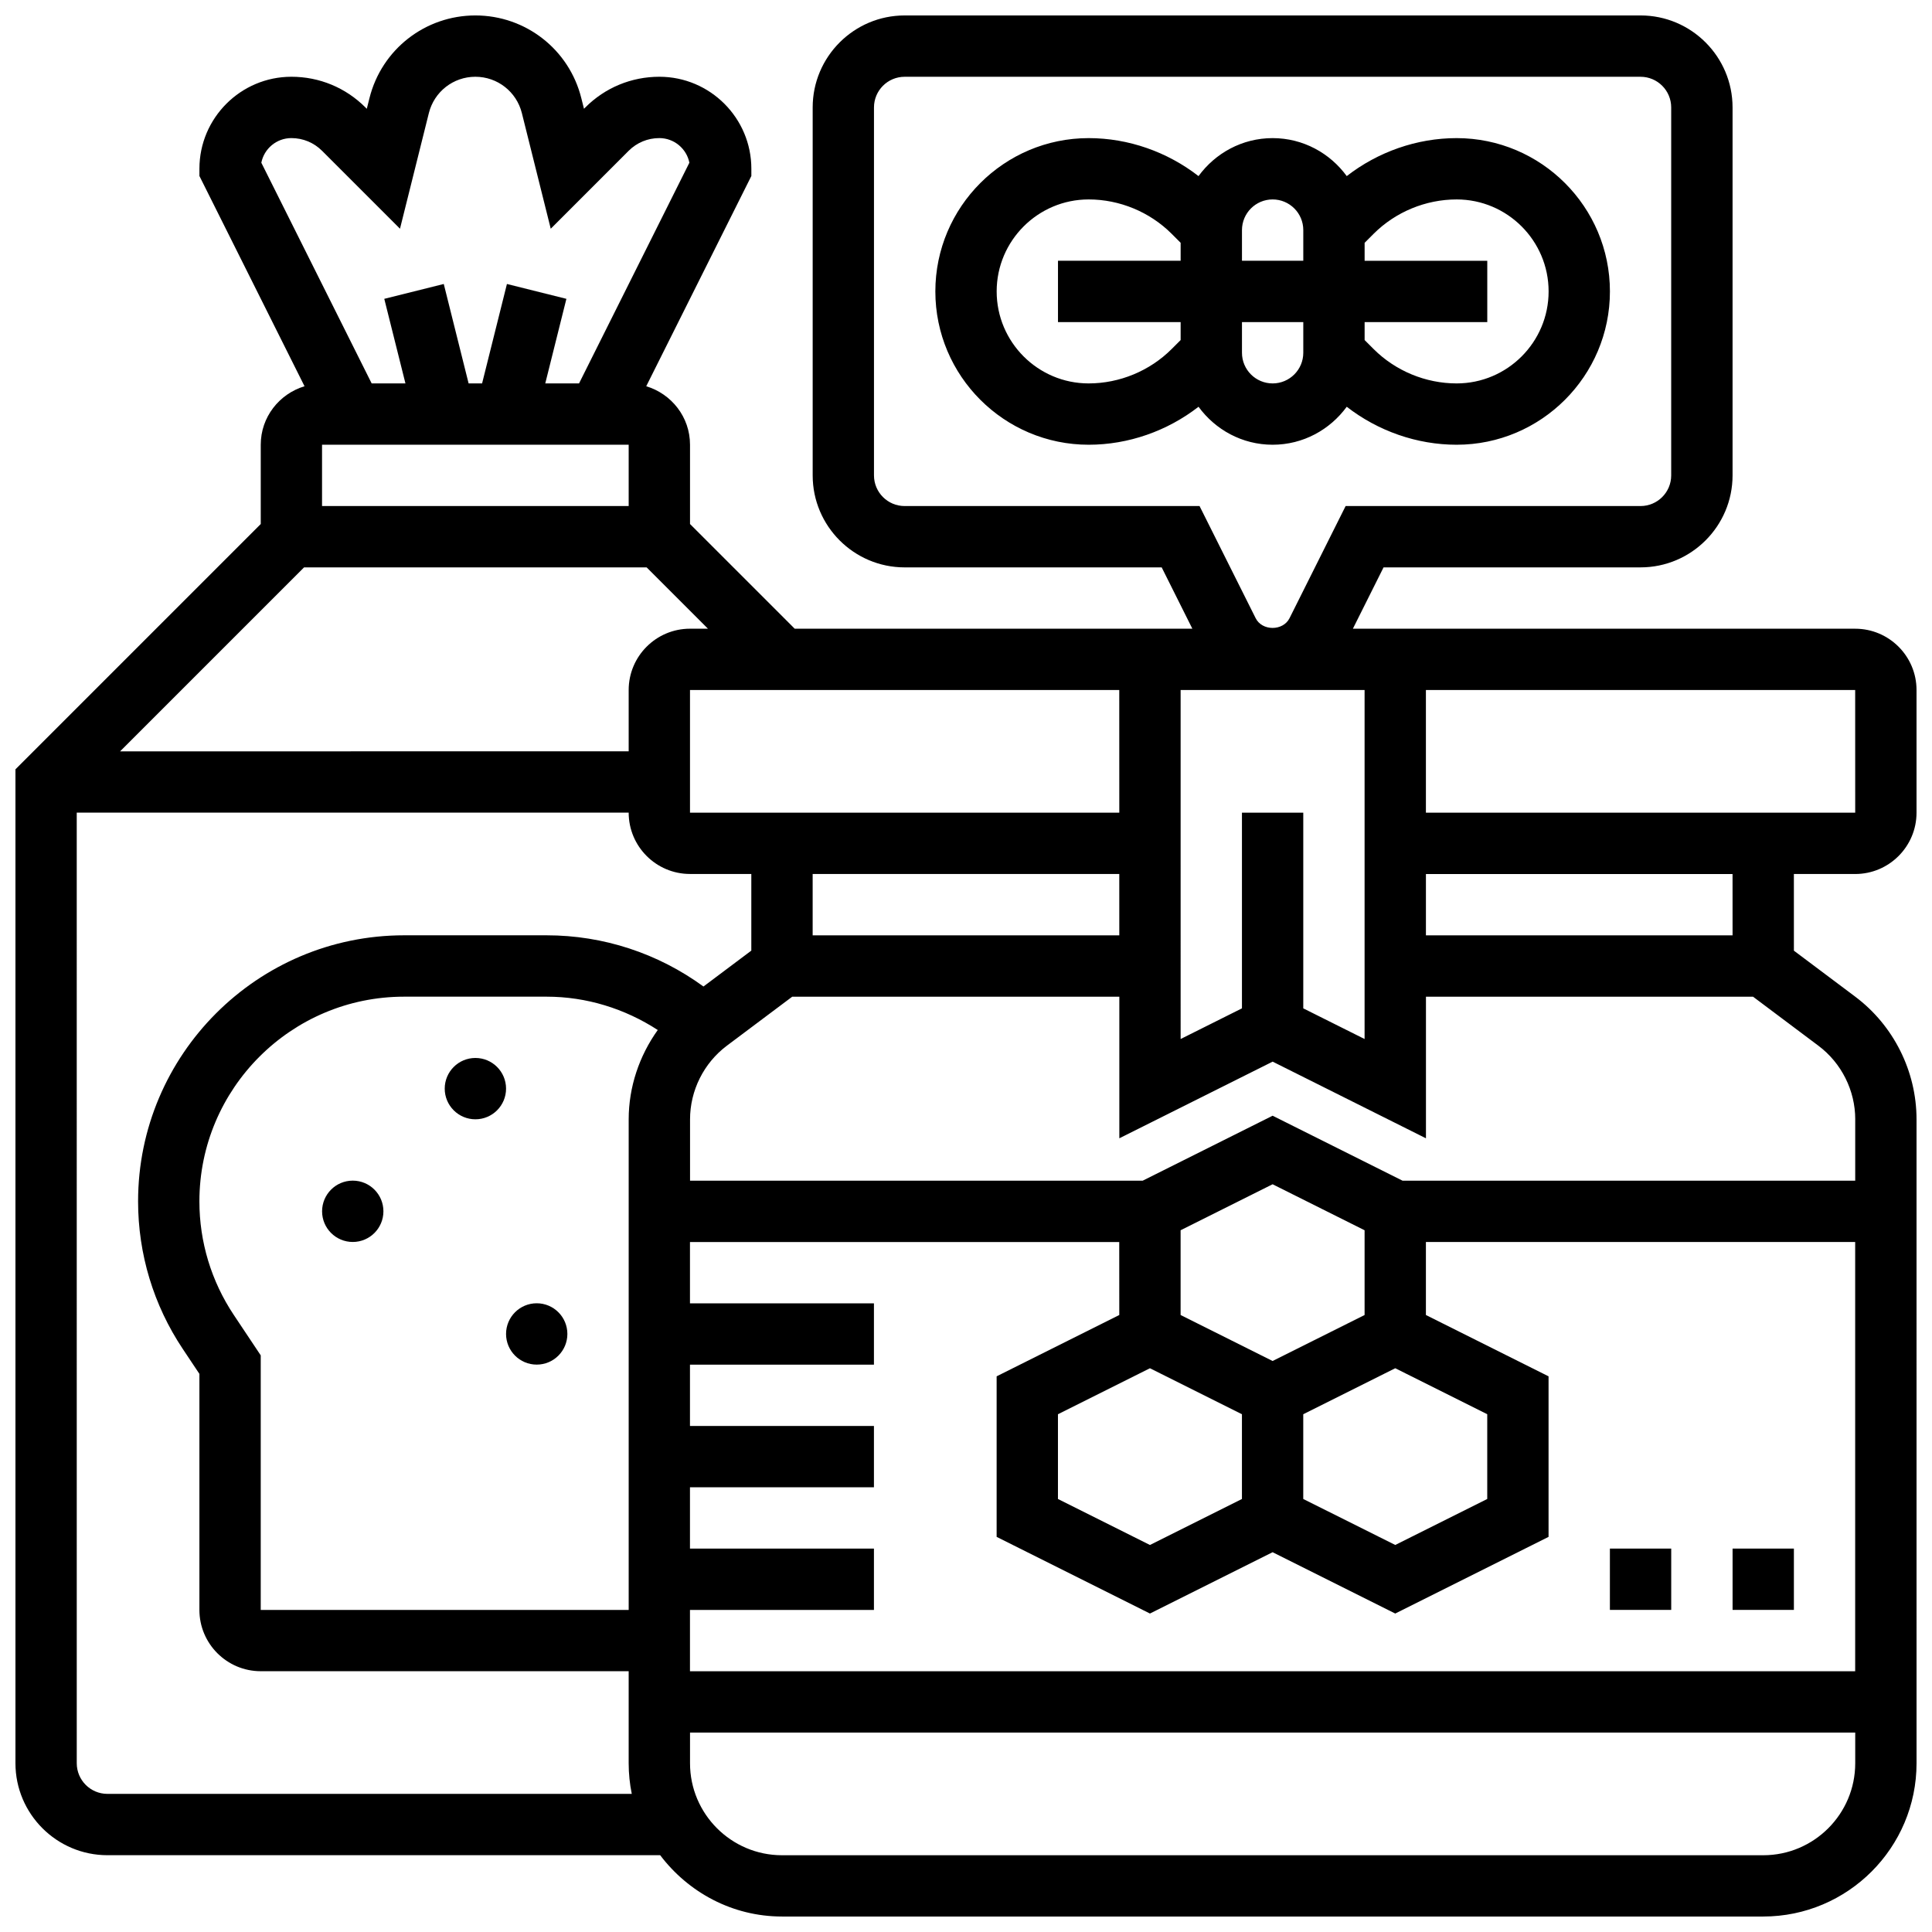
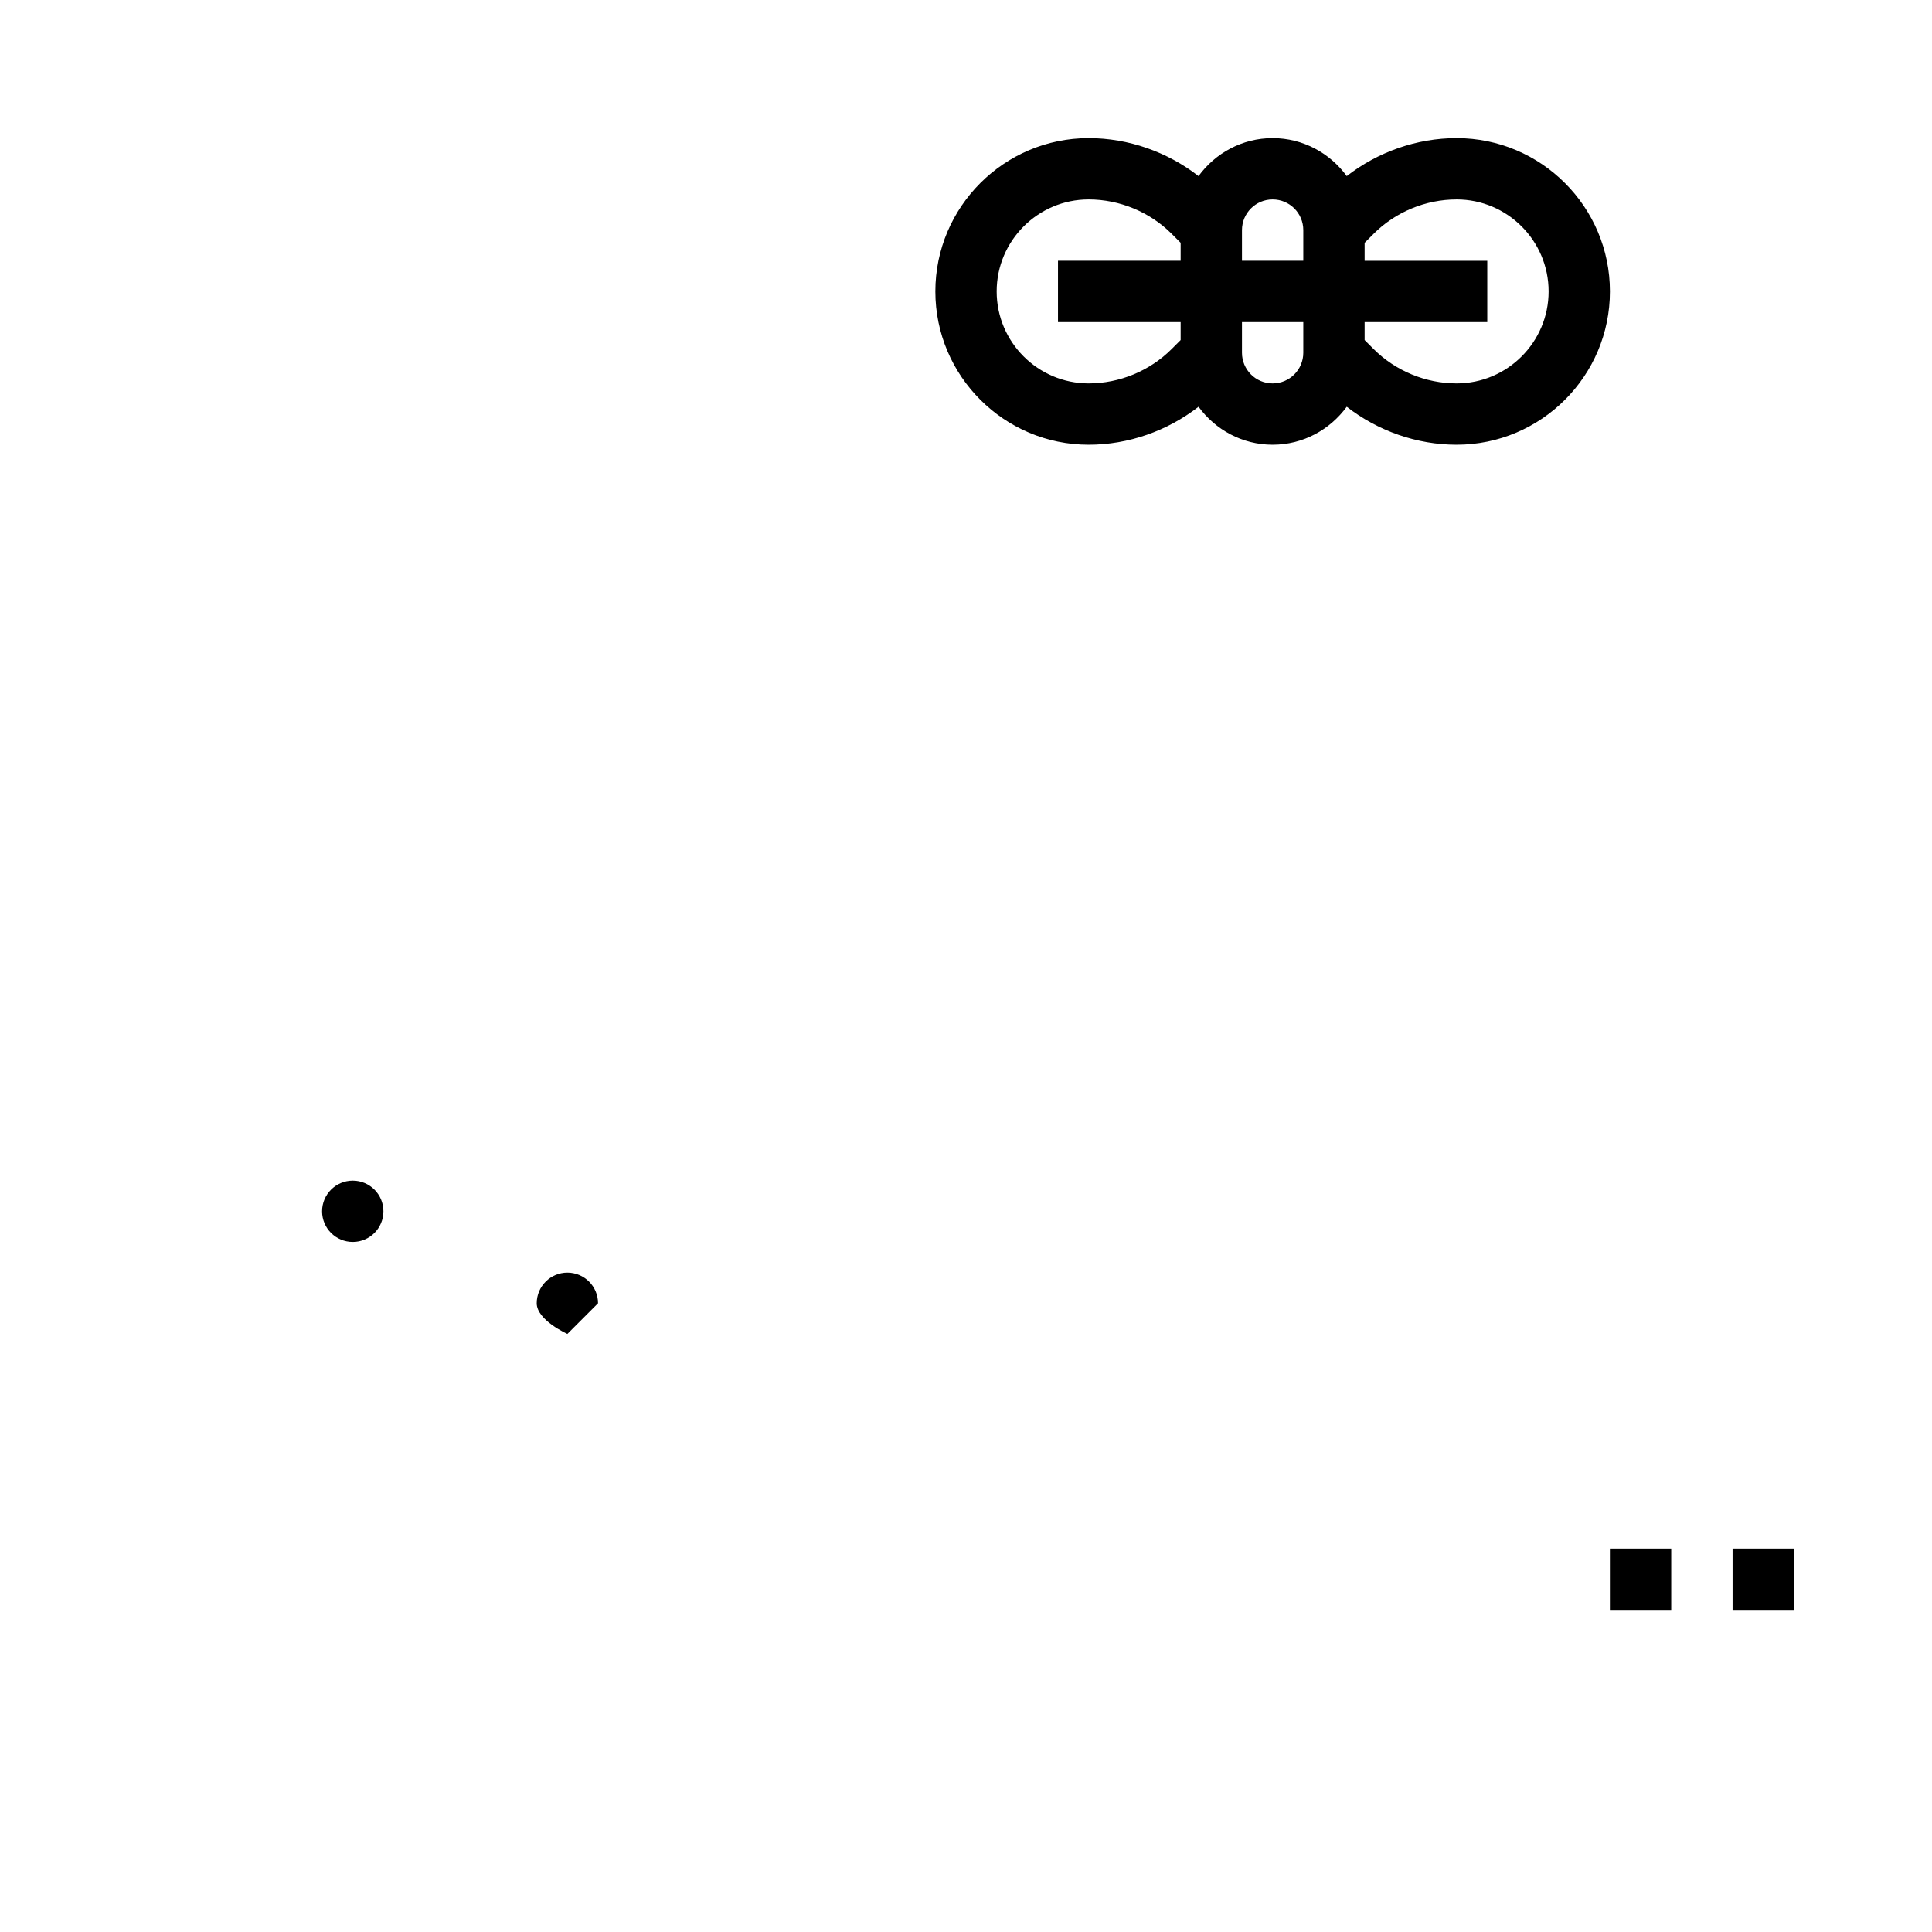
<svg xmlns="http://www.w3.org/2000/svg" width="800px" height="800px" version="1.1" viewBox="144 144 512 512">
  <defs>
    <clipPath id="a">
      <path d="m148.09 148.09h503.81v503.81h-503.81z" />
    </clipPath>
  </defs>
  <g clip-path="url(#a)">
-     <path d="m635.65 375.62c8.965 0 16.25-7.289 16.25-16.25v-32.504c0-8.965-7.289-16.25-16.25-16.25l-133.12-0.004 8.125-16.25 68.113-0.004c13.441 0 24.379-10.938 24.379-24.379v-97.508c0-13.441-10.938-24.379-24.379-24.379h-195.02c-13.441 0-24.379 10.938-24.379 24.379v97.512c0 13.441 10.938 24.379 24.379 24.379h68.113l8.125 16.25h-105.38l-27.742-27.742v-21.016c0-7.336-4.918-13.48-11.605-15.496l27.859-55.719v-1.918c0-13.441-10.938-24.379-24.379-24.379-7.41 0-14.383 2.883-19.617 8.125l-0.359 0.359-0.707-2.812c-3.215-12.91-14.762-21.922-28.07-21.922s-24.855 9.012-28.074 21.926l-0.707 2.812-0.359-0.359c-5.234-5.242-12.207-8.129-19.617-8.129-13.441 0-24.379 10.941-24.379 24.379v1.918l27.855 55.719c-6.684 2.016-11.602 8.16-11.602 15.496v21.016l-65.008 65.008v263.39c0 13.441 10.938 24.379 24.379 24.379h146.48c7.426 9.809 19.078 16.25 32.293 16.25h260.03c22.402 0 40.629-18.227 40.629-40.629l-0.004-170.64c0-12.711-6.07-24.875-16.25-32.504l-16.25-12.188-0.004-20.316zm-251.91-97.512c-4.484 0-8.125-3.641-8.125-8.125v-97.512c0-4.484 3.641-8.125 8.125-8.125h195.02c4.484 0 8.125 3.641 8.125 8.125v97.512c0 4.484-3.641 8.125-8.125 8.125h-78.156l-14.863 29.715c-1.715 3.445-7.273 3.445-8.98 0l-14.867-29.715zm251.91 81.258h-113.77v-32.504h113.76zm-162.52 0v51.859l-16.25 8.125-0.004-92.488h48.754v92.488l-16.25-8.125v-51.859zm-32.504 32.504h-81.262v-16.25h81.258zm0-32.504h-113.77v-32.504h113.76zm-113.77-48.754c-8.965 0-16.25 7.289-16.25 16.25v16.25l-134.78 0.004 48.754-48.754h90.785l16.25 16.25zm-16.25-48.758v16.25l-81.262 0.004v-16.25zm-89.387-81.258c3.07 0 5.949 1.195 8.125 3.363l20.656 20.656 7.656-30.66c1.422-5.664 6.484-9.613 12.32-9.613s10.898 3.949 12.32 9.613l7.656 30.66 20.652-20.656c2.176-2.168 5.055-3.363 8.125-3.363 3.934 0 7.223 2.812 7.965 6.523l-29.238 58.484h-8.953l5.598-22.41-15.758-3.934-6.582 26.344h-3.574l-6.582-26.344-15.766 3.934 5.609 22.41h-8.953l-29.238-58.484c0.738-3.711 4.027-6.523 7.961-6.523zm-48.754 438.8c-4.484 0-8.125-3.641-8.125-8.125l-0.004-251.91h146.27c0 8.965 7.289 16.25 16.25 16.25h16.25v20.316l-12.684 9.508c-12.027-8.785-26.539-13.57-41.562-13.57h-37.77c-38.871 0-70.496 31.629-70.496 70.504 0 13.969 4.094 27.5 11.84 39.109l4.41 6.613v62.547c0 8.965 7.289 16.25 16.25 16.25h97.512v24.379c0 2.777 0.285 5.5 0.82 8.125zm341.29-112.8 24.379 12.188v22.461l-24.379 12.188-24.379-12.188v-22.461zm-8.125-14.105-24.379 12.188-24.379-12.188v-22.461l24.379-12.188 24.379 12.188zm-32.504 26.297v22.461l-24.379 12.188-24.379-12.188v-22.461l24.379-12.188zm-32.504-26.297-32.504 16.25v42.547l40.629 20.316 32.504-16.25 32.504 16.25 40.629-20.316v-42.547l-32.504-16.25v-19.355h113.76v113.76h-308.79v-16.25h48.754v-16.25h-48.754v-16.25h48.754v-16.25h-48.754v-16.25h48.754v-16.25h-48.754v-16.25h113.76zm-234.67-0.023c-5.953-8.941-9.109-19.34-9.109-30.09 0-29.914 24.34-54.25 54.25-54.25h37.77c10.547 0 20.703 3.16 29.449 8.832-4.898 6.844-7.703 15.113-7.703 23.672v130.02h-97.512v-67.469zm405.32 143.19h-260.03c-13.441 0-24.379-10.938-24.379-24.379v-8.125h308.79v8.125c0.004 13.441-10.934 24.379-24.375 24.379zm24.379-195.02v16.25h-119.97l-34.422-17.211-34.422 17.211h-119.97v-16.25c0-7.629 3.641-14.918 9.742-19.504l17.34-13h86.684v37.527l40.629-20.316 40.629 20.316v-37.527h86.68l17.332 13c6.113 4.586 9.754 11.871 9.754 19.504zm-32.504-48.758h-81.262v-16.25h81.258z" />
-   </g>
+     </g>
  <path d="m570.64 554.39h16.25v16.25h-16.25z" />
  <path d="m603.15 554.39h16.25v16.25h-16.25z" />
  <path d="m481.26 261.86c8.086 0 15.203-3.996 19.641-10.066 8.273 6.426 18.586 10.066 29.117 10.066 22.402 0 40.629-18.227 40.629-40.629 0-22.402-18.227-40.629-40.629-40.629-10.531 0-20.844 3.641-29.117 10.066-4.438-6.07-11.555-10.066-19.641-10.066-8.086 0-15.203 3.996-19.641 10.066-8.273-6.426-18.582-10.066-29.113-10.066-22.402 0-40.629 18.227-40.629 40.629 0 22.402 18.227 40.629 40.629 40.629 10.531 0 20.844-3.641 29.117-10.066 4.434 6.07 11.551 10.066 19.637 10.066zm0-16.25c-4.484 0-8.125-3.641-8.125-8.125v-8.125h16.25v8.125c0 4.484-3.641 8.125-8.125 8.125zm48.758-48.758c13.441 0 24.379 10.938 24.379 24.379 0 13.441-10.938 24.379-24.379 24.379-8.191 0-16.203-3.316-21.996-9.109l-2.383-2.383v-4.762h32.504v-16.25h-32.504v-4.762l2.383-2.383c5.793-5.793 13.805-9.109 21.996-9.109zm-48.758 0c4.484 0 8.125 3.641 8.125 8.125v8.125h-16.25v-8.121c0-4.488 3.641-8.129 8.125-8.129zm-48.754 48.758c-13.441 0-24.379-10.938-24.379-24.379 0-13.441 10.938-24.379 24.379-24.379 8.191 0 16.203 3.316 21.996 9.109l2.379 2.383v4.762h-32.504v16.25h32.504v4.762l-2.383 2.383c-5.789 5.793-13.805 9.109-21.992 9.109z" />
  <path d="m245.61 465.01c0 4.484-3.637 8.125-8.125 8.125s-8.129-3.641-8.129-8.125c0-4.488 3.641-8.129 8.129-8.129s8.125 3.641 8.125 8.129" />
-   <path d="m278.11 432.5c0 4.484-3.637 8.125-8.125 8.125s-8.129-3.641-8.129-8.125c0-4.488 3.641-8.129 8.129-8.129s8.125 3.641 8.125 8.129" />
-   <path d="m294.36 497.51c0 4.484-3.637 8.125-8.125 8.125s-8.125-3.641-8.125-8.125c0-4.488 3.637-8.129 8.125-8.129s8.125 3.641 8.125 8.129" />
+   <path d="m294.36 497.51s-8.125-3.641-8.125-8.125c0-4.488 3.637-8.129 8.125-8.129s8.125 3.641 8.125 8.129" />
</svg>